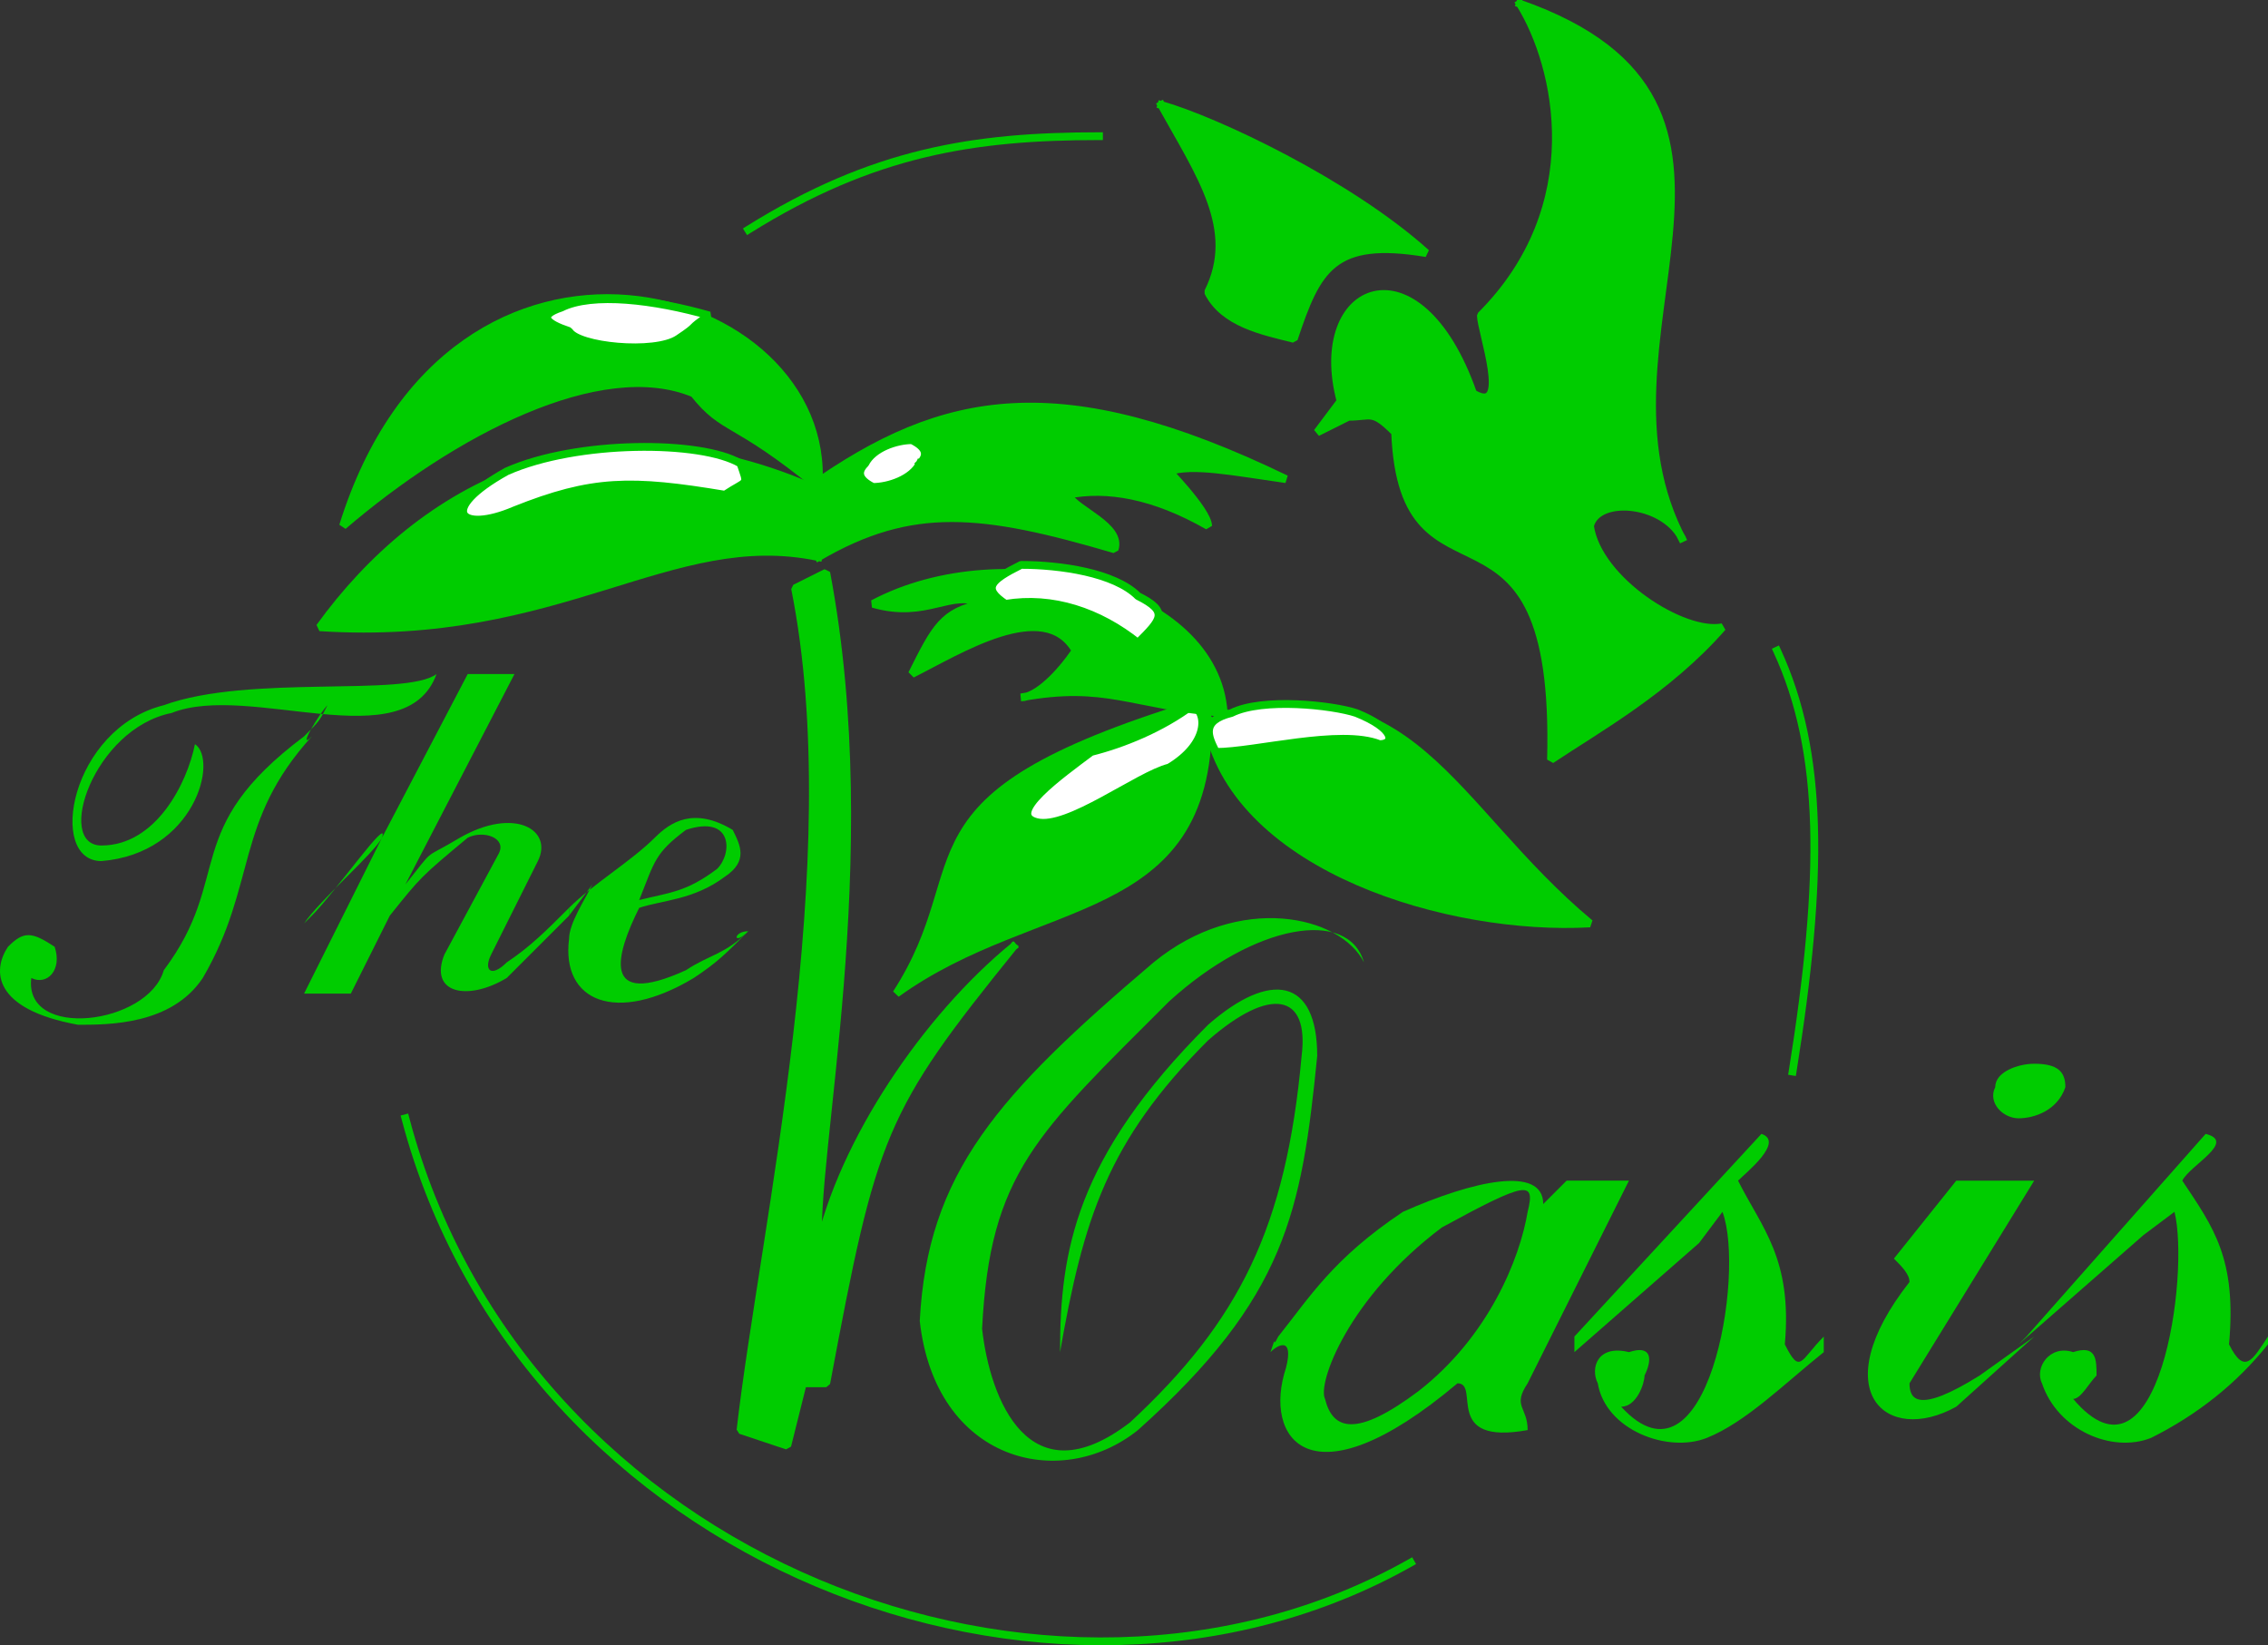
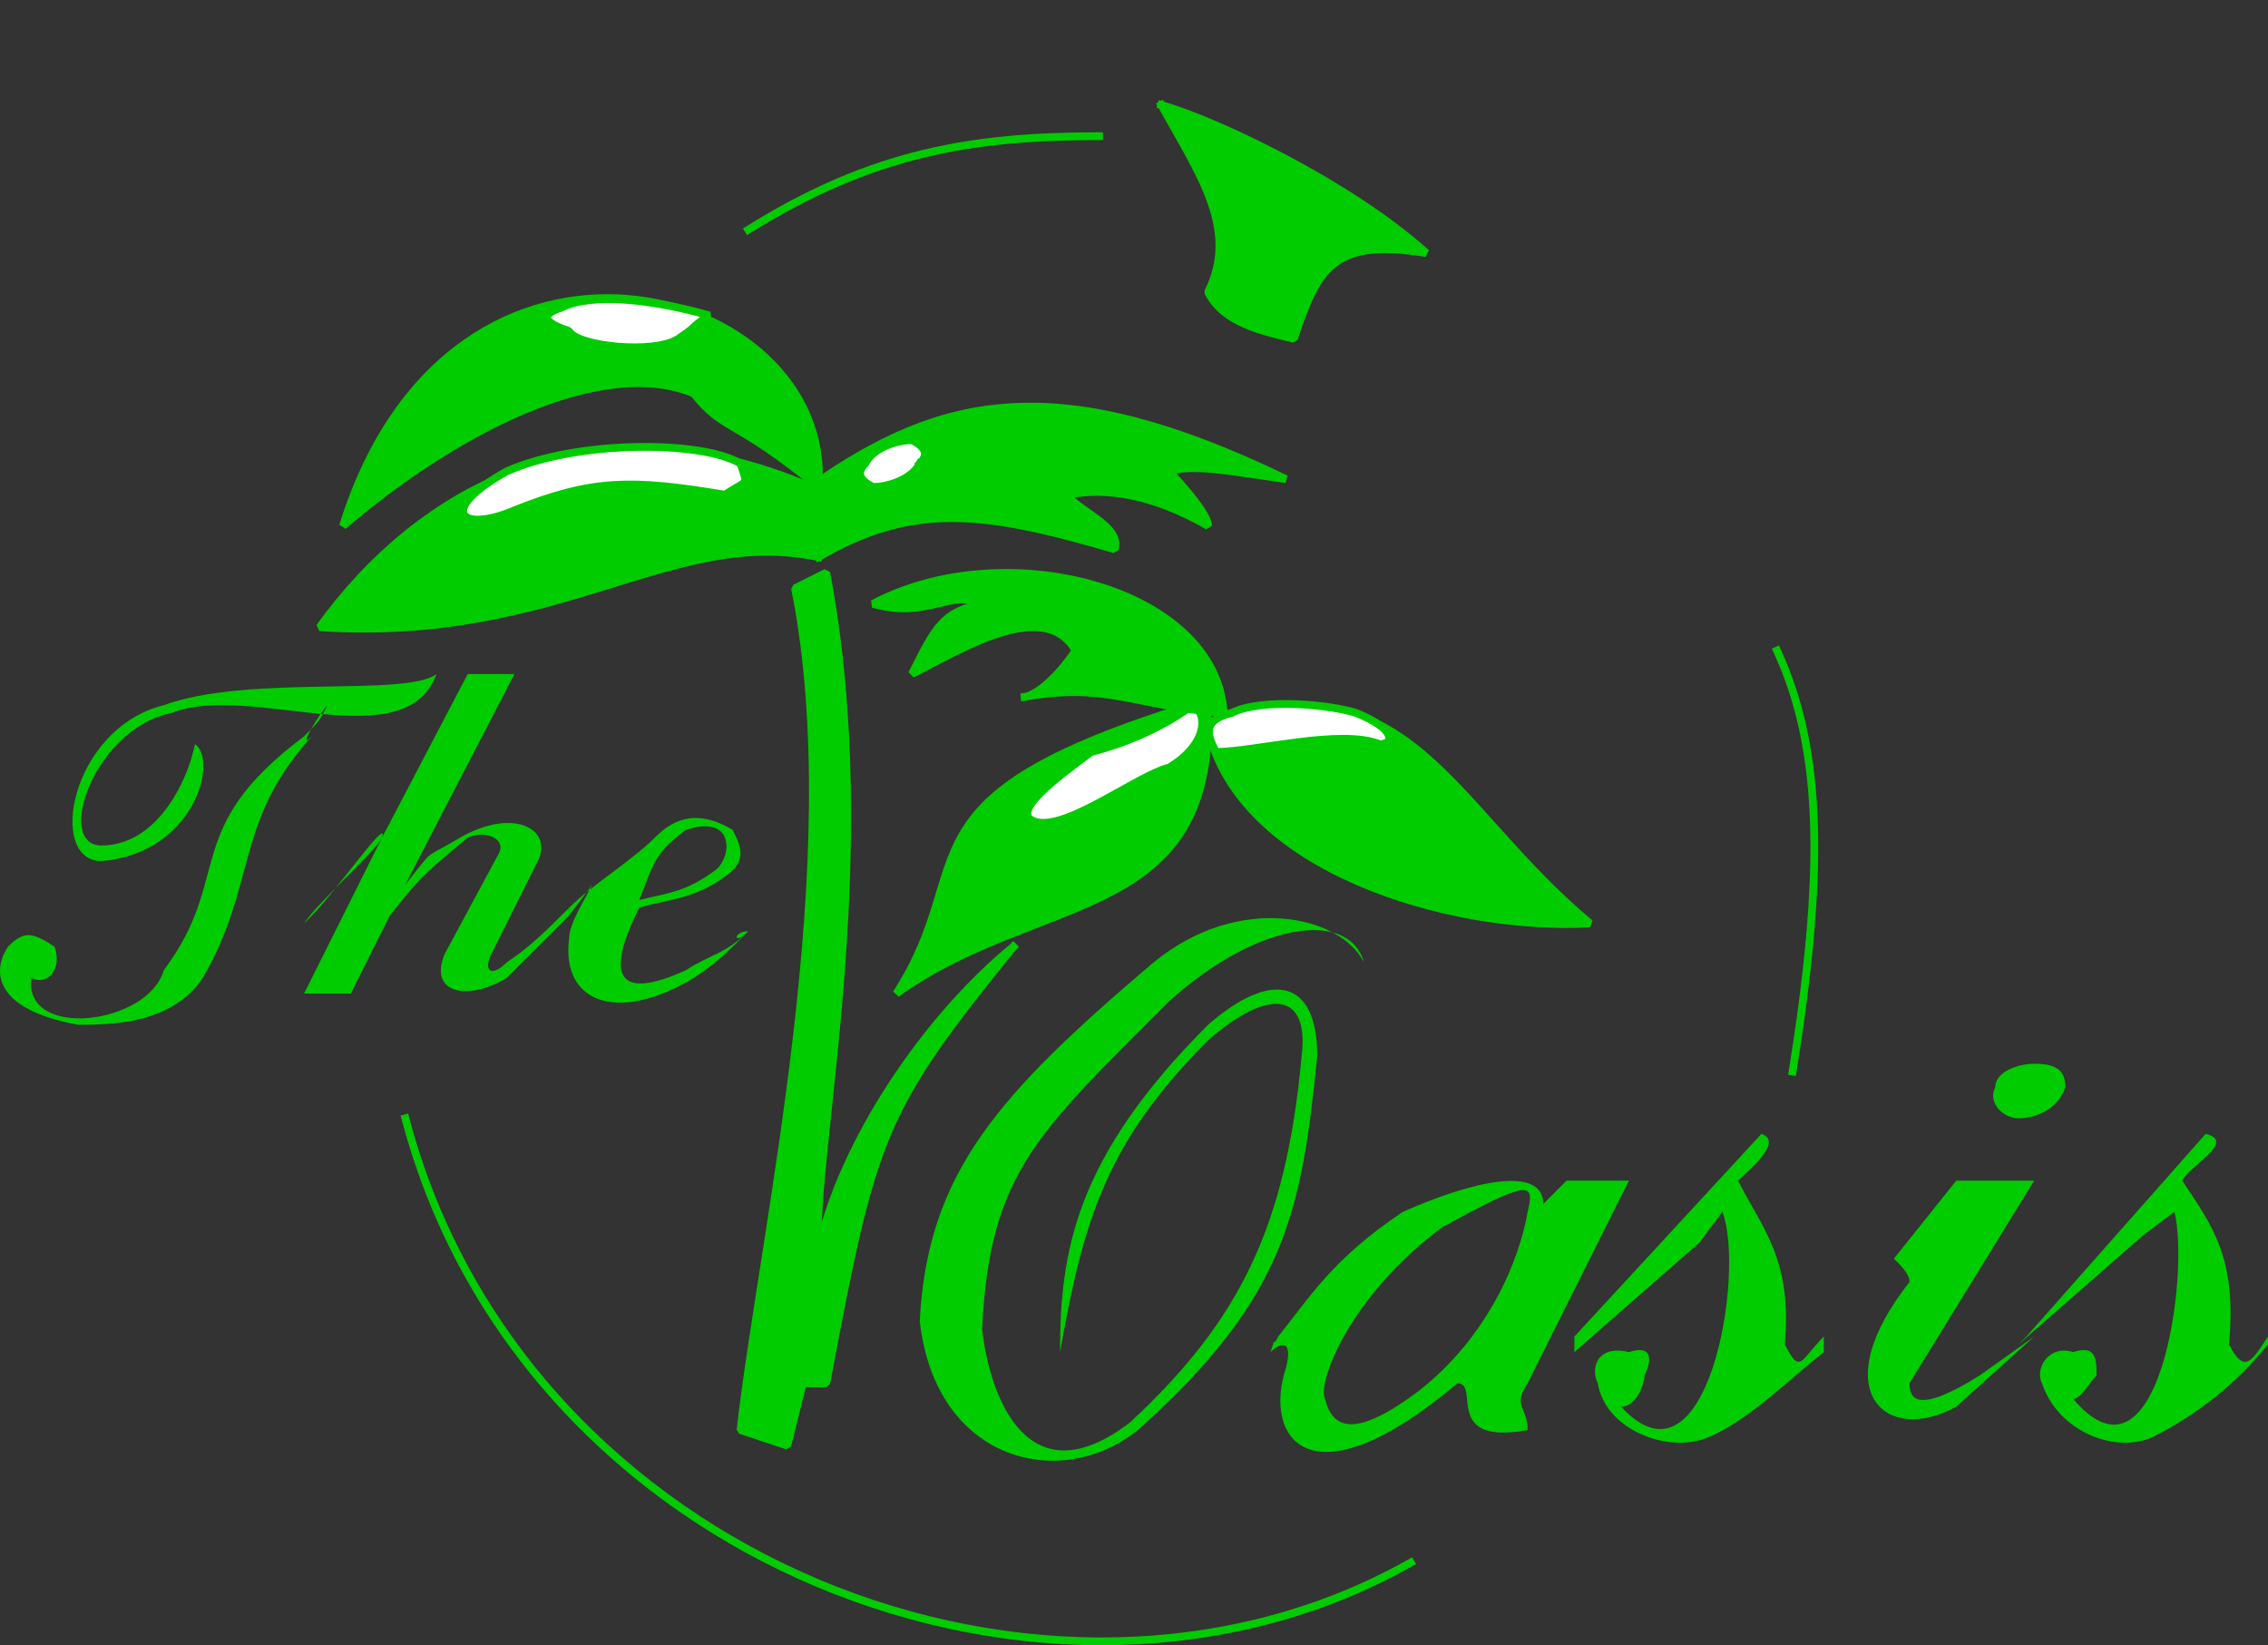
<svg xmlns="http://www.w3.org/2000/svg" width="291.017" height="211.084" version="1.2">
  <rect width="100%" height="100%" fill="#333333" stroke="none" />
  <g fill="none" fill-rule="evenodd" stroke="#000" stroke-linecap="square" stroke-linejoin="bevel" font-family="'Sans Serif'" font-size="12.5" font-weight="400">
-     <path fill="#0c0" stroke="#0c0" stroke-linecap="butt" d="M195.017.472c37 13 7 43 21 69-2-5-11-6-12-2 1 7 12 14 17 13-7 8-16 13-22 17 1-38-19-17-20-42-3-3-3-2-6-2l-4 2 3-4c-4-15 10-21 17-1 5 3 1-8 1-10 14-14 10-32 5-40" vector-effect="non-scaling-stroke" />
    <path fill="#0c0" stroke="#0c0" stroke-linecap="butt" d="M149.017 13.472c7 2 24 10 34 19-12-2-14 2-17 11-4-1-9-2-11-6 4-8-1-15-6-24m7 79c25-8 30 11 48 26-18 1-45-7-49-25l1-1" vector-effect="non-scaling-stroke" />
    <path fill="#fff" stroke="#0c0" stroke-linecap="butt" d="M177.017 95.472c-5-2-16 1-21 1-1-2-2-4 2-5 4-2 13-1 16 0 5 2 5 4 3 4" vector-effect="non-scaling-stroke" />
    <path fill="#0c0" stroke="#0c0" stroke-linecap="butt" d="M155.017 92.472c0 26-22 22-40 35 11-17-1-25 38-37 1 0 2 1 2 2" vector-effect="non-scaling-stroke" />
    <path fill="#fff" stroke="#0c0" stroke-linecap="butt" d="M133.017 105.472c4 1 13-6 17-7 5-3 5-7 3-8-4 3-9 5-13 6-4 3-11 8-7 9" vector-effect="non-scaling-stroke" />
    <path fill="#0c0" stroke="#0c0" stroke-linecap="butt" d="M157.017 91.472c-1-16-28-23-45-14 7 2 10-2 14 0-5 1-6 3-9 9 6-3 17-10 21-3-2 3-5 6-7 6 11-2 14 1 26 2" vector-effect="non-scaling-stroke" />
-     <path fill="#fff" stroke="#0c0" stroke-linecap="butt" d="M146.017 82.472c-5-4-11-6-17-5-3-2-2-3 2-5 5 0 12 1 15 4 4 2 3 3 0 6" vector-effect="non-scaling-stroke" />
    <path fill="#0c0" stroke="#0c0" stroke-linecap="butt" d="M130.017 121.472c-17 21-18 24-24 56h-3l-2 8-6-2c3-26 14-73 7-108l4-2c7 37-2 75-1 87 3-14 14-30 25-39" vector-effect="non-scaling-stroke" />
    <path fill="#0c0" stroke="#0c0" stroke-linecap="butt" d="M105.017 71.472c12-7 21-6 38-1 1-3-5-5-6-7 5-1 11 0 18 4 0-2-6-8-5-7 3-1 8 0 15 1-29-14-44-11-61 1-28-12-50 0-63 18 31 2 45-13 64-9" vector-effect="non-scaling-stroke" />
    <path fill="#fff" stroke="#0c0" stroke-linecap="butt" d="M93.017 63.472c-12-2-17-2-27 2-7 3-10 0-1-5 9-4 25-4 30-1 1 3 1 2-2 4" vector-effect="non-scaling-stroke" />
    <path fill="#0c0" stroke="#0c0" stroke-linecap="butt" d="M105.017 62.472c2-26-47-40-61 5 14-12 33-22 45-17 4 5 5 3 16 12" vector-effect="non-scaling-stroke" />
    <path fill="#fff" stroke="#0c0" stroke-linecap="butt" d="M87.017 43.472c-3 2-13 1-14-1-3-1-4-2-1-3 4-2 12-1 19 1-3 2-1 1-4 3" vector-effect="non-scaling-stroke" />
    <path stroke="#0c0" stroke-linecap="butt" d="M141.017 17.472c-16 0-29 2-45 12m-44 114c15 57 83 83 129 57m47-117c6 13 6 29 2 54" vector-effect="non-scaling-stroke" />
    <path fill="#0c0" stroke="none" d="M175.017 123.472c-2-7-14-5-25 5-17 17-23 22-24 42 1 9 6 22 19 12 14-13 20-25 22-47 1-8-4-9-12-2-13 13-16 23-19 40 0-13 2-25 19-42 8-7 14-6 14 4-2 20-4 31-23 48-10 8-26 4-28-14 1-19 10-29 30-46 11-9 24-6 27 0m5 32c9-4 18-6 18-1l3-3h8l-13 26c-2 3 0 3 0 6-11 2-6-6-9-6-19 16-25 7-22-2 1-4-1-3-2-2 1-3 0 0 1-2 4-5 7-10 16-16m5 2c-12 9-16 20-15 22 1 4 4 5 12-1 9-7 13-17 14-23 1-4 0-4-11 2m17 14 24-26c3 1-2 5-3 6 3 6 7 10 6 21 2 4 2 2 5-1v2c-5 4-10 9-15 11s-13-1-14-7c-1-2 0-5 4-4 3-1 3 1 2 3 0 1-1 4-3 4 11 12 16-17 13-25l-3 4-16 14v-2m43-7c0-1-1-2-2-3l8-10h10l-16 26c0 2 1 4 9-1l7-5-10 9c-9 5-17-2-6-16m16-28c3 0 4 1 4 3-1 3-4 4-6 4s-4-2-3-4c0-2 3-3 5-3m-236-41c-1 5-5 13-12 13-6 0-1-15 9-17 10-4 30 6 34-5-4 3-24 0-35 4-12 3-15 20-8 20 12-1 15-13 12-15m15-1c-10 11-7 19-14 31-4 6-12 6-16 6-11-2-11-7-9-10 2-2 3-2 6 0 1 3-1 5-3 4-1 8 15 6 17-1 9-12 2-18 18-30 2-2 2-2 3-4-1 1-4 6-2 4m-1 24c2-3 9-9 10-11l11-21h6l-14 27c4-5 2-3 7-6 7-4 12-1 10 3l-6 12c-1 2 0 3 2 1 3-2 5-4 8-7v1l-8 8c-5 3-10 2-8-3l7-13c1-2-2-3-4-2-6 5-6 5-10 10l-5 10h-6l10-20c1-3-6 7-9 10l-1 1" />
    <path fill="#0c0" stroke="none" d="m73.017 117.472 3-4c-1 2-3 5-3 7-1 8 6 11 16 5 3-2 4-3 7-6-2 0-2 2 0 0-3 3-5 3-8 5-11 5-9-2-6-8 3-1 7-1 11-4 3-2 2-4 1-6-5-3-8-1-10 1-3 3-8 6-11 9v1m9-2c2-5 2-6 6-9 6-2 6 3 4 5-4 3-6 3-10 4m178 56 23-26c4 1-2 4-3 6 4 6 7 10 6 21 2 4 3 2 5-1v1c-4 5-9 9-15 12-5 2-12-1-14-7-1-2 1-5 4-4 3-1 3 1 3 3-1 1-2 3-3 3 11 13 15-16 13-24l-4 3-16 14 1-1" />
    <path fill="#fff" stroke="#0c0" stroke-linecap="butt" d="M118.017 59.472c-1 2-4 3-6 3-2-1-2-2-1-3 1-2 4-3 6-3 2 1 2 2 1 3" vector-effect="non-scaling-stroke" />
  </g>
</svg>